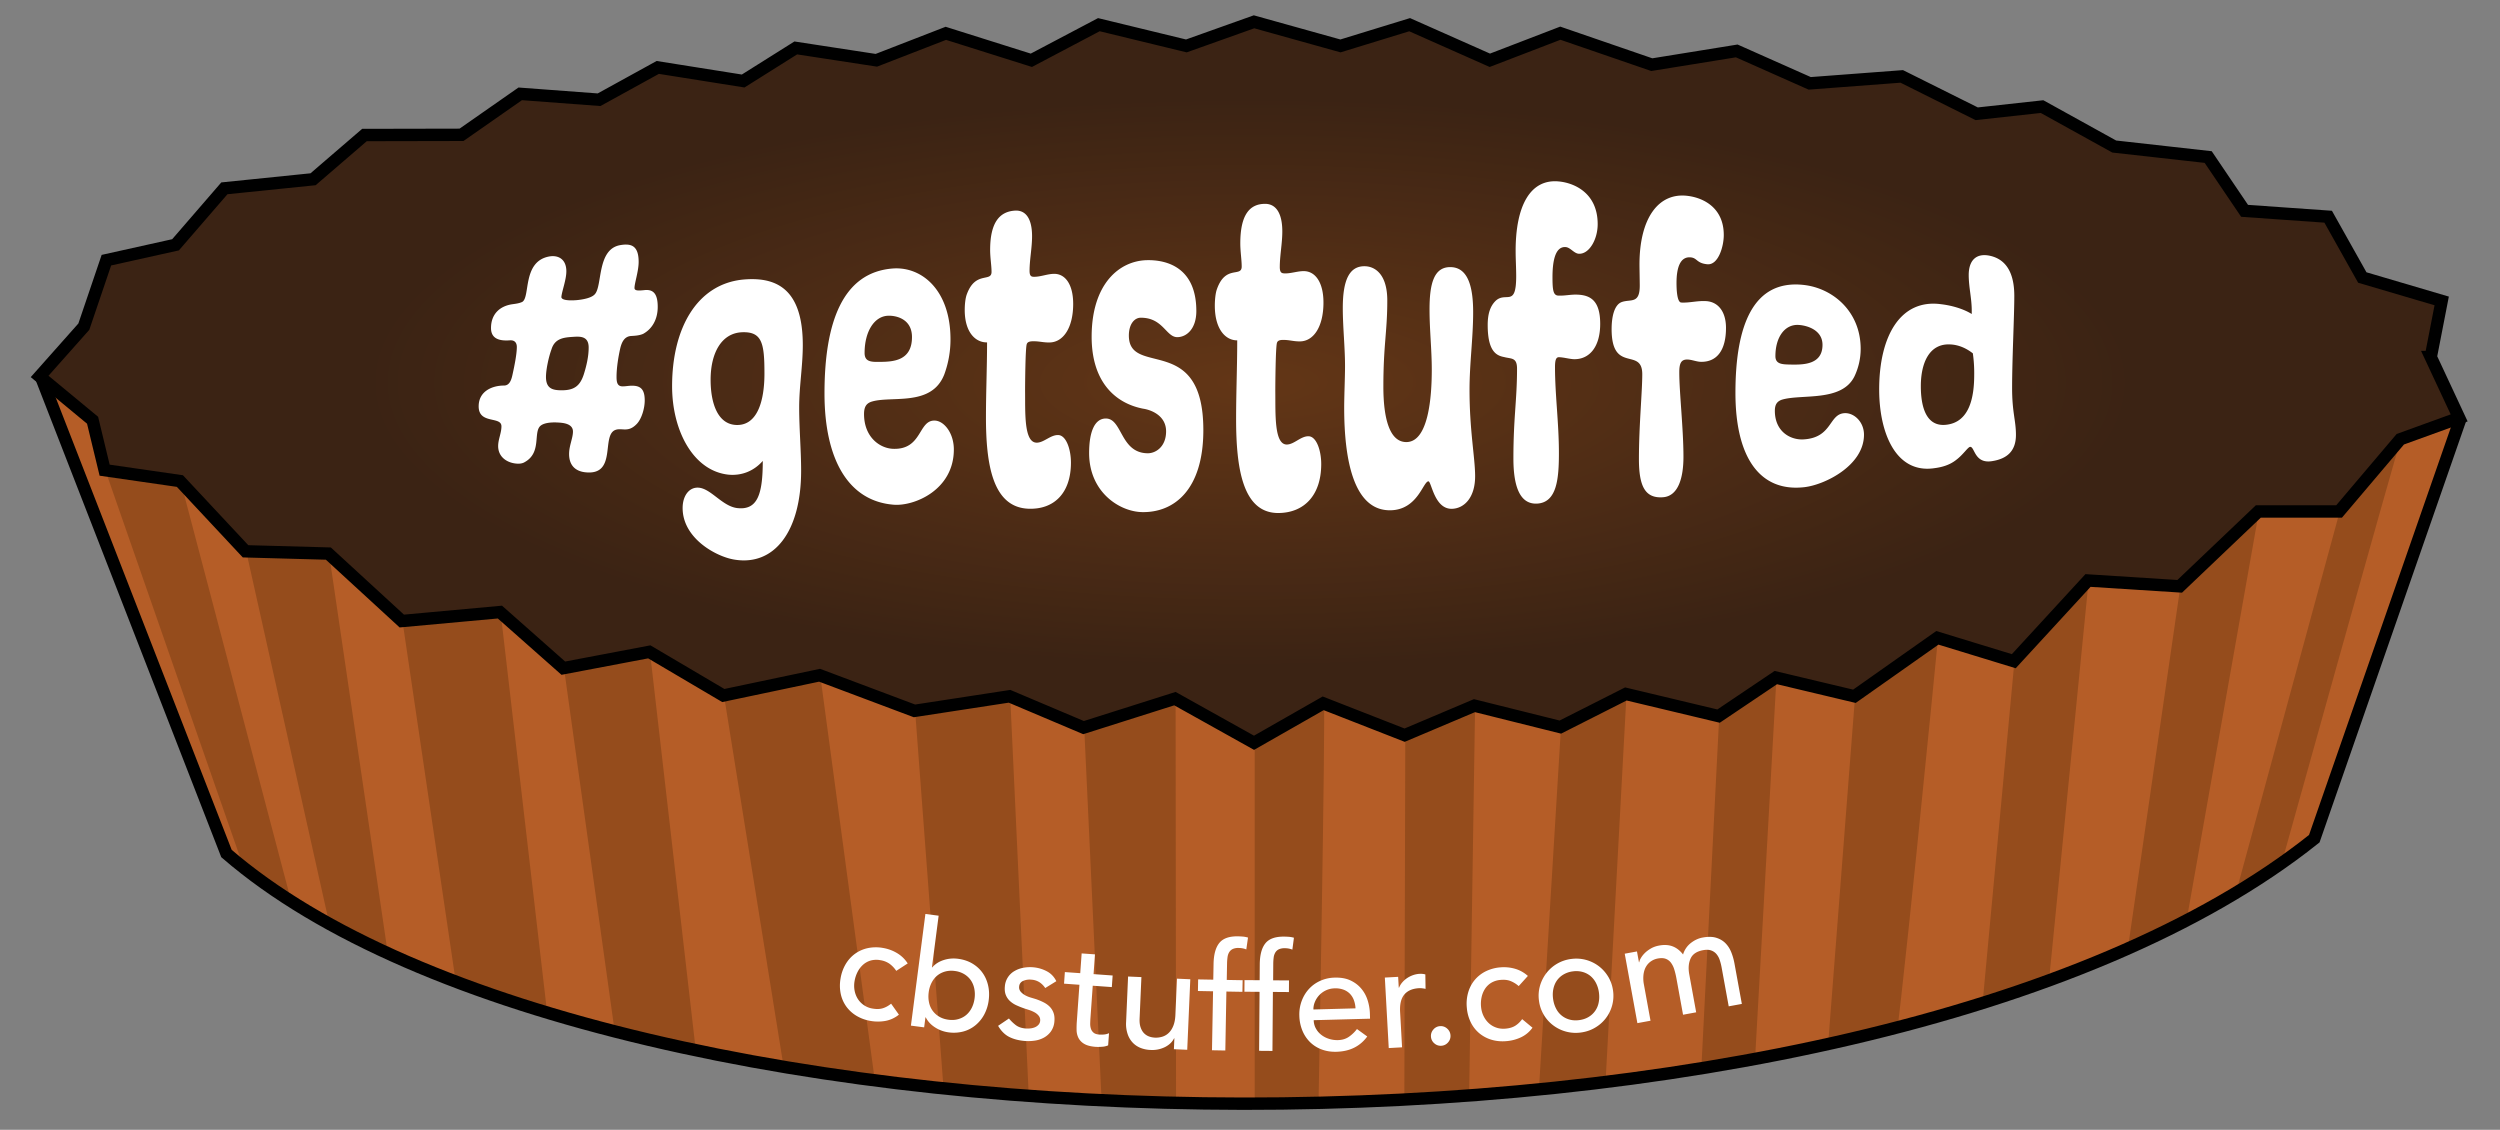
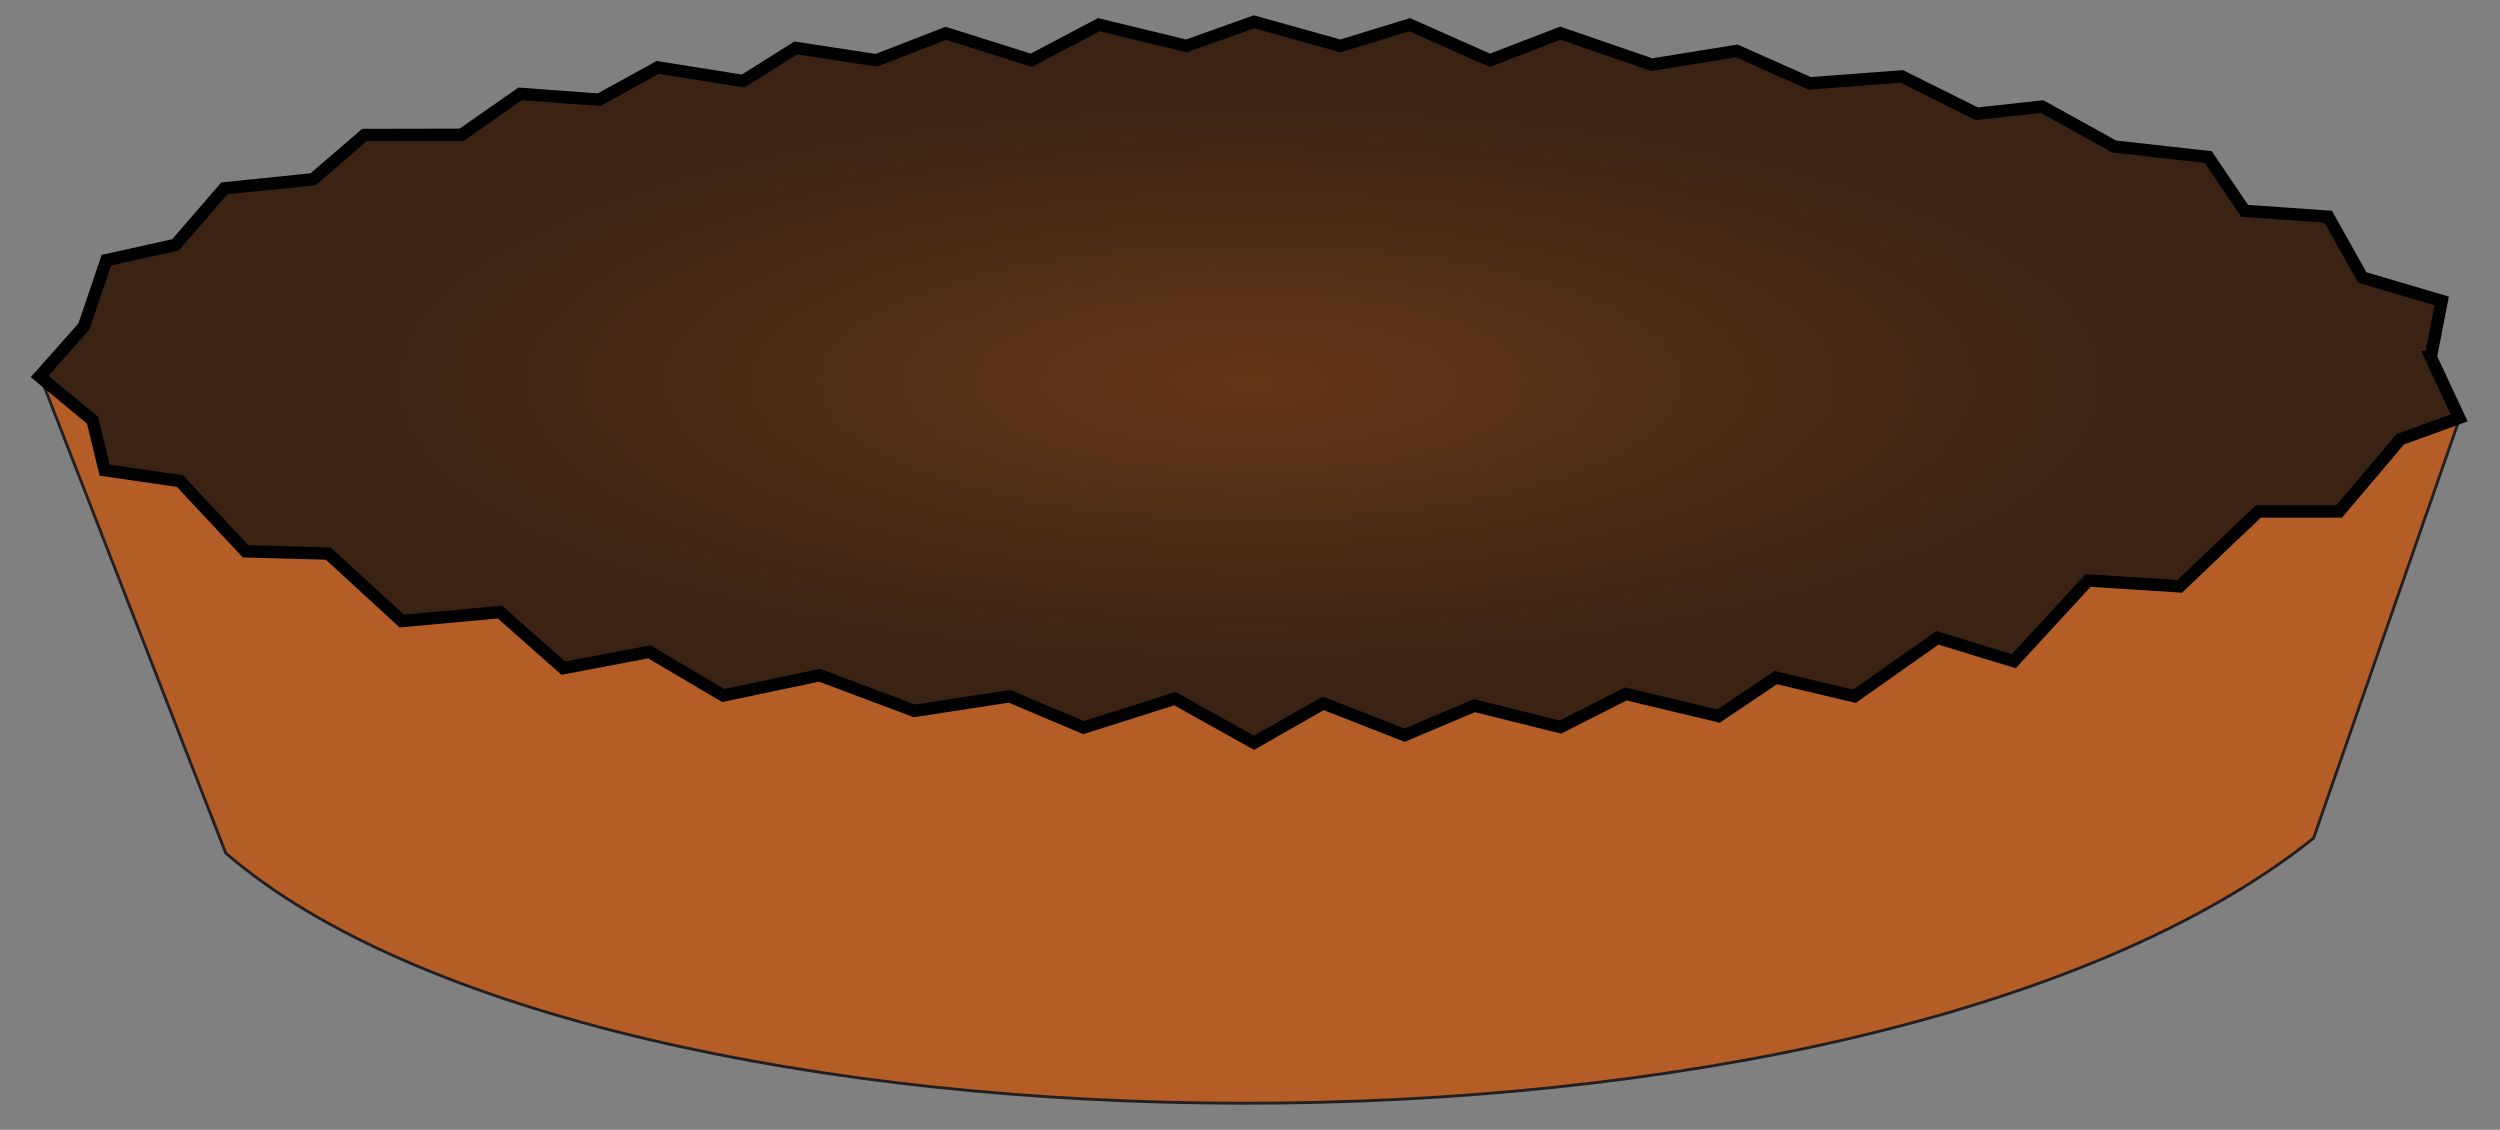
<svg xmlns="http://www.w3.org/2000/svg" viewBox="0 0 208 94" version="1.1" xml:space="preserve" fill-rule="evenodd" clip-rule="evenodd" stroke-miterlimit="10">
  <rect x="0" y="0" width="208" height="94" fill="#808080" stroke="none" />
  <g id="Layer-1">
    <path d="M3.352 31.32l15.427 39.653c31.464 27.212 136.196 28.709 173.708-1.233l12.17-34.971" fill="#b55d27" fill-rule="nonzero" stroke="#231f20" stroke-width=".05" />
    <clipPath id="_clip1">
-       <path d="M18.779 70.973c31.463 27.213 136.196 28.709 173.708-1.233l12.17-34.971L3.352 31.32l15.427 39.653z" clip-rule="nonzero" />
-     </clipPath>
+       </clipPath>
    <g clip-path="url(#_clip1)" fill="#954c1c" fill-rule="nonzero">
      <path d="M21.671 76.202L8.76 39.119l6.262.906 9.355 35.522-2.706.655zM104.39 92.418V61.799s5.586-3.349 5.755-3.283c.168.066-.487 35.717-.487 35.717l-5.268-1.815M185.77 75.247l8.897-32.692s5.204-6.05 5.093-6.01c-.11.04-10.543 37.477-10.543 37.477l-2.422 1.168M152.052 87.49l2.29-29.558s7.179-5.097 6.903-4.866c0 0-3.452 35.425-3.815 35.425s-5.378-1.001-5.378-1.001M51.131 85.729l-4.207-30.137 7.151-1.359 4.127 35.86-7.071-4.364zM141.516 89.562l1.524-29.983 4.763-3.204-1.907 33.964-4.38-.777zM116.839 92.142l.081-30.976 5.808-2.456-.537 35.133-5.352-1.701zM91.674 92.029l-1.468-31.492 7.604-2.411.041 36.69-6.177-2.787zM78.552 91.22l-2.414-32.074 7.91-1.215 1.633 35.133-9.423-2.437M65.364 89.794l-5.129-31.927 8.009-1.687 5.086 37.761-10.506-5.469M27.798 78.642l-7.315-32.773 6.891.189 5.268 35.814-5.934-3.957M38.091 82.846l-4.606-31.175 8.163-.746L45.72 85.96l-7.629-3.114zM127.997 91.332l1.878-30.838 5.452-2.757-1.874 34.681-5.456-1.086zM164.907 83.923l2.695-28.911 6.176-6.715-3.542 35.717-5.329-.091zM177.01 79.11l4.397-30.327 6.539-6.228-6.357 35.911-4.579.644z" />
    </g>
    <path d="M3.352 31.32l15.427 39.653c31.464 27.212 136.196 28.709 173.708-1.233l12.17-34.971" fill="none" fill-rule="nonzero" stroke="#231f20" stroke-width=".24" />
    <path d="M98.76 3.821l-7.28-1.768-5.617 2.963-7.115-2.243-5.782 2.243-6.703-1.028-4.376 2.752-7.107-1.13-4.882 2.688-6.56-.49-4.884 3.409-8.075.017-4.276 3.682-7.38.753-4.064 4.699-5.752 1.279-1.877 5.531-3.678 4.142 4.405 3.644 1.003 4.155 6.263.905 5.46 5.845 6.891.189 6.111 5.613 8.163-.747 5.276 4.668 7.152-1.359 6.159 3.634 8.009-1.687 7.894 2.966 7.911-1.214 6.157 2.606 7.604-2.412 6.581 3.673 5.754-3.284 6.775 2.651 5.809-2.456 7.146 1.784 5.452-2.757 7.713 1.842 4.763-3.204 6.539 1.557 6.903-4.866 6.357 1.946 6.176-6.715 7.629.486 6.539-6.228h6.72l5.094-6.01 4.897-1.776-2.362-5.06.909-4.672-6.606-1.948-2.84-5.059-6.954-.489-3.027-4.475-7.819-.875-6.005-3.322-5.439.597-6.233-3.109-7.66.579-6.069-2.699-7.069 1.143-7.608-2.619-5.867 2.255-6.673-2.962-5.754 1.767-7.19-2.007-5.631 2.007z" fill="url(#_Radial2)" fill-rule="nonzero" />
    <path d="M202.295 29.709l2.362 5.06-4.897 1.776-5.094 6.01h-6.72l-6.539 6.228-7.629-.486-6.176 6.715-6.357-1.946-6.903 4.865-6.539-1.557-4.763 3.206-7.713-1.843-5.452 2.757-7.147-1.784-5.808 2.456-6.775-2.65-5.755 3.283-6.58-3.673-7.604 2.411-6.157-2.606-7.911 1.215-7.894-2.966-8.008 1.687-6.161-3.633-7.151 1.358-5.276-4.667-8.162.746-6.112-5.613-6.891-.189-5.46-5.845-6.263-.905-1.003-4.155-4.405-3.644 3.678-4.142 1.877-5.531 5.752-1.279 4.064-4.699 7.38-.754 4.276-3.681 8.075-.017 4.884-3.409 6.56.49L54.78 5.61l7.106 1.13 4.377-2.752 6.703 1.028 5.782-2.243 7.115 2.243 5.618-2.963 7.279 1.768 5.63-2.007 7.192 2.007 5.753-1.767 6.673 2.962 5.867-2.255 7.608 2.619 7.069-1.143 6.069 2.698 7.66-.578 6.233 3.109 5.44-.597 6.003 3.322 7.82.875 3.027 4.475 6.955.489 2.839 5.059 6.606 1.948-.909 4.672z" fill="none" fill-rule="nonzero" stroke="#231f20" stroke-width=".24" />
-     <path d="M46.684 32.472c1.055.012 1.56-.334 1.881-1.304.229-.719.412-1.505.412-2.255 0-.974-.733-.925-1.33-.885-.756.049-1.489.131-1.764 1.04-.229.619-.458 1.669-.458 2.294 0 .964.549 1.102 1.259 1.11m.436-9.9c0 .702-.367 1.64-.413 2.125-.023.349.963.312 1.399.262.367-.044 1.124-.157 1.399-.498.62-.722.16-3.722 2.09-4.065.919-.159 1.54.033 1.54 1.397 0 .771-.345 1.759-.345 2.17 0 .236.322.23.828.175.782-.086 1.104.365 1.104 1.395 0 1.061-.483 1.85-1.219 2.248-.322.137-.667.155-.989.174-.528.031-.781.453-.919 1.066-.161.73-.299 1.598-.299 2.346 0 .49.092.778.506.78.253.001.505-.056.781-.056.69.001 1.058.271 1.058 1.226 0 .656-.253 1.514-.644 1.936-.736.788-1.241.315-1.793.517-1.217.454.183 3.852-2.548 3.52-.757-.096-1.306-.544-1.307-1.514 0-.701.321-1.325.321-1.87 0-.681-.871-.729-1.237-.751-.436-.026-1.123-.013-1.466.274-.618.54.114 2.226-1.304 3.015-.229.146-.526.155-.823.114-.732-.103-1.394-.583-1.394-1.446 0-.553.274-1.083.274-1.642 0-.866-1.895-.148-1.895-1.658 0-1.292 1.164-1.733 2.101-1.734.502.004.639-.539.731-.985.137-.619.343-1.623.343-2.222 0-.399-.229-.581-.572-.555-.754.055-1.576-.052-1.576-1.023 0-1.158.731-1.834 1.782-1.981.32-.044.549-.074.8-.184.71-.354-.001-3.335 2.22-3.781.801-.159 1.466.226 1.466 1.225M61.708 27.645c-1.663.085-2.585 1.695-2.585 3.955 0 1.879.553 3.688 2.123 3.757 1.778.076 2.356-2.022 2.356-4.274 0-2.516-.186-3.517-1.894-3.438m4.784 6.242c0 1.79.162 3.555.162 5.282 0 5.036-2.223 7.954-5.57 7.387-1.501-.246-4.29-1.763-4.289-4.289 0-1.053.575-1.769 1.359-1.69 1.015.098 1.96 1.551 3.184 1.695 1.686.193 2.125-1.139 2.125-3.922-.786.888-1.802 1.231-2.818 1.146-2.954-.29-4.726-3.652-4.726-7.364.001-4.832 2.071-8.466 5.858-8.867 2.747-.263 5.016.689 5.016 5.446 0 1.729-.301 3.455-.301 5.176M75.877 28.046c0-1.519-1.323-1.803-1.995-1.776-1.16.047-1.948 1.34-1.948 3.099 0 .755.58.749 1.275.74 1.067-.013 2.668-.064 2.668-2.063m2.693 3.093c-1.069 2.778-4.504 1.732-6.126 2.304-.348.141-.556.39-.556 1.001 0 1.938 1.32 2.855 2.411 2.898 2.436.091 2.088-2.373 3.458-2.35.79.013 1.603 1.044 1.603 2.404 0 3.377-3.298 4.727-4.991 4.598-3.735-.284-5.771-3.687-5.771-9.263.001-5.895 1.503-10.084 5.701-10.393 2.412-.167 4.782 1.816 4.782 5.899a8.415 8.415 0 01-.511 2.902M82.38 20.79c0-2.255.767-3.188 2.07-3.267.86-.051 1.418.618 1.418 2.134 0 .971-.209 1.951-.209 2.881 0 .505.209.498.465.489.489-.016 1.024-.228 1.536-.243.954-.03 1.629.855 1.629 2.506-.001 1.967-.815 3.193-1.978 3.204-.536.006-.838-.107-1.349-.1-.164.002-.466.006-.536.24-.116.311-.139 3.373-.139 3.877.023 1.744-.116 4.297.954 4.319.604.011 1.14-.643 1.791-.634.675.008 1.07 1.192 1.071 2.292 0 2.555-1.42 3.927-3.56 3.837-2.954-.133-3.511-3.678-3.511-7.607 0-2.063.092-4.165.092-6.23-.999.013-1.859-.882-1.858-2.698 0-.417.046-.986.185-1.333.72-1.927 2.045-.957 2.046-1.834-.001-.537-.117-1.182-.117-1.833M99.535 25.88c0 1.483-.815 2.167-1.584 2.171-.932.004-1.188-1.634-3.051-1.616-.513.005-.978.528-.979 1.481 0 3.5 6.196-.277 6.197 7.864 0 5.014-2.47 6.881-5.102 6.827-1.863-.038-4.401-1.651-4.401-4.918 0-1.775.466-2.875 1.397-2.869 1.374.008 1.188 2.866 3.47 2.892.675.007 1.537-.545 1.537-1.824 0-1.36-1.327-1.803-1.91-1.885-2.329-.451-4.284-2.236-4.284-5.98 0-4.411 2.305-6.333 4.611-6.377 1.77-.033 4.099.705 4.099 4.234M103.193 20.249c0-2.368.769-3.294 2.074-3.289.862.004 1.421.732 1.421 2.296 0 1.003-.21 2.004-.21 2.967 0 .522.21.523.466.524.489.003 1.025-.193 1.538-.189.955.009 1.63.938 1.63 2.616 0 1.999-.815 3.234-1.979 3.231-.537-.001-.839-.122-1.352-.124-.163 0-.466 0-.536.24-.116.321-.14 3.491-.14 4.012.024 1.806-.116 4.455.956 4.452.606-.003 1.141-.686 1.793-.689.676-.003 1.072 1.194 1.072 2.314 0 2.597-1.421 4.06-3.564 4.073-2.96.014-3.518-3.689-3.518-7.821 0-2.168.093-4.376.093-6.543-1.002 0-1.864-.961-1.864-2.886 0-.442.047-1.044.186-1.405.722-2.01 2.05-.93 2.05-1.852 0-.562-.116-1.244-.116-1.927M115.096 32.168c0 2.577.49 4.633 1.933 4.612 1.839-.03 2.094-3.833 2.095-5.986 0-1.724-.187-3.333-.187-5.059 0-2.157.373-3.56 1.792-3.51 1.419.052 1.837 1.655 1.837 3.744 0 2.166-.302 4.254-.302 6.464 0 3.413.466 5.648.466 7.193-.001 1.778-.907 2.668-1.907 2.706-1.49.058-1.723-2.29-1.979-2.284-.442.009-.884 2.343-3.119 2.407-3.097.084-3.889-4.183-3.889-8.53 0-.997.07-2.512.07-3.47 0-1.554-.187-3.27-.186-4.826 0-2.314.535-3.504 1.84-3.478.815.016 1.862.635 1.862 2.851 0 2.612-.326 3.679-.326 7.166M124.45 25.017c.861-.778 1.697.587 1.697-2.043 0-.685-.046-1.412-.046-2.098-.001-3.78 1.232-6.012 3.6-5.779 1.278.123 3.226.957 3.226 3.554 0 1.281-.719 2.514-1.577 2.46-.395-.025-.697-.528-1.091-.554-.929-.063-1.092 1.354-1.092 2.518 0 1.088.07 1.503.488 1.52.558.023 1.022-.106 1.602-.08 1.068.049 1.879.493 1.879 2.431 0 1.9-.881 2.951-2.158 2.939-.371-.004-.882-.16-1.277-.165-.232-.002-.325.222-.325.821 0 2.325.325 4.642.325 7.146 0 2.13-.163 4.121-1.811 4.213-1.487.08-1.975-1.54-1.975-3.754 0-3.434.302-4.848.302-7.475 0-.952-.488-.804-1.069-.963-.652-.12-1.372-.473-1.372-2.67 0-.925.209-1.574.674-2.021M143.418 19.552c0 .975-.462 2.513-1.364 2.435-.901-.081-.832-.522-1.388-.574-.879-.083-1.18.87-1.18 2.129 0 .419.023 1.608.393 1.629.694.039 1.343-.164 2.083-.117.994.065 1.641.882 1.641 2.225 0 1.846-.739 2.842-2.081 2.826-.369-.006-.764-.186-1.134-.192-.532-.009-.671.337-.671 1.069 0 1.677.347 4.698.347 7.023 0 1.769-.439 3.264-1.69 3.365-1.528.12-2.015-.958-2.015-3.18 0-2.759.278-5.589.278-7.051 0-2.293-2.55-.016-2.55-3.762 0-.983.209-2.031.858-2.252.742-.253 1.483.179 1.483-1.359 0-.322-.023-1.468-.023-1.755 0-3.88 1.6-6.058 4.076-5.705 1.273.175 2.937.997 2.937 3.246M151.632 28.69c0-1.255-1.313-1.615-1.981-1.655-1.153-.072-1.937 1.012-1.937 2.596 0 .678.577.687 1.268.7 1.061.019 2.65.013 2.65-1.641m2.669 2.603c-1.056 2.197-4.464 1.455-6.08 1.972-.346.134-.553.363-.553.911 0 1.749 1.314 2.449 2.397 2.381 2.42-.148 2.074-2.14 3.432-2.183.782-.022 1.587.742 1.587 1.792 0 2.573-3.266 4.171-4.949 4.365-3.711.433-5.747-2.464-5.746-7.842-.001-5.671 1.504-9.445 5.676-8.983 2.398.263 4.743 2.182 4.743 5.325a5.341 5.341 0 01-.507 2.262M164.254 31.183a11.584 11.584 0 00-.113-1.784c-.549-.429-1.167-.7-1.832-.74-1.785-.123-2.496 1.529-2.496 3.471 0 1.61.39 3.335 2.016 3.219 2.083-.156 2.425-2.396 2.425-4.166m-.205-5.058v-.302c0-.979-.252-1.949-.252-2.937 0-1.244.641-1.865 1.806-1.597 1.622.38 1.986 1.93 1.987 3.322 0 1.742-.183 5.23-.183 7.67 0 2.04.319 2.695.319 3.901 0 1.317-.707 2.001-2.032 2.191-1.439.206-1.394-1.234-1.783-1.194-.183.019-.571.643-1.144 1.074-.572.458-1.236.625-1.854.703-3.209.458-4.566-2.981-4.566-6.553 0-4.418 1.748-7.558 5.161-7.092.802.095 1.786.349 2.541.814M74.569 80.776a2.333 2.333 0 00-.559-.59 1.813 1.813 0 00-.769-.299 1.794 1.794 0 00-.813.033 1.626 1.626 0 00-.635.359 2.045 2.045 0 00-.451.603c-.118.235-.2.488-.244.756-.045.269-.043.532.006.787.05.256.141.486.273.693a1.78 1.78 0 001.256.8c.308.052.581.041.818-.032.238-.073.467-.2.689-.381l.649.914a2.501 2.501 0 01-1.105.518 3.525 3.525 0 01-1.234.007 3.329 3.329 0 01-1.187-.426 2.858 2.858 0 01-.853-.777 2.791 2.791 0 01-.462-1.058 3.37 3.37 0 01-.015-1.265 3.44 3.44 0 01.424-1.198c.209-.35.467-.637.776-.862a2.812 2.812 0 011.054-.471 3.304 3.304 0 011.273-.019c.422.071.813.214 1.173.429.361.216.657.502.889.86l-.953.619zM78.913 84.841c.294.039.565.022.815-.05.25-.071.468-.184.654-.339.186-.155.34-.351.462-.589s.202-.505.241-.8a2.438 2.438 0 00-.029-.835 1.86 1.86 0 00-.296-.688 1.78 1.78 0 00-.546-.497 1.994 1.994 0 00-.775-.257 1.994 1.994 0 00-.815.049c-.25.072-.468.185-.654.34-.186.155-.34.351-.462.589a2.395 2.395 0 00-.241.8c-.038.295-.029.573.028.835a1.76 1.76 0 00.842 1.184c.223.134.482.22.776.258m-1.92-8.799l1.102.144-.559 4.301.025.003c.235-.277.548-.48.937-.608.39-.129.793-.165 1.209-.111.449.059.845.19 1.188.393.342.203.625.459.846.767.222.308.377.658.467 1.048.091.391.108.804.052 1.238a3.422 3.422 0 01-.365 1.177 2.955 2.955 0 01-.72.893 2.698 2.698 0 01-1.014.53 3.1 3.1 0 01-1.248.074 2.725 2.725 0 01-1.11-.408c-.349-.22-.609-.5-.781-.84l-.024-.002-.109.835-1.101-.144 1.205-9.29zM86.963 82.205a1.704 1.704 0 00-.445-.46 1.398 1.398 0 00-.69-.235 1.335 1.335 0 00-.698.101.531.531 0 00-.335.459.56.56 0 00.125.436c.101.117.223.216.368.297.145.08.303.145.471.194.169.05.314.093.434.13.232.08.449.172.649.274.201.103.371.227.51.373s.242.319.31.516.089.431.063.703a1.644 1.644 0 01-.29.825 1.77 1.77 0 01-.596.521 2.256 2.256 0 01-.786.247 3.722 3.722 0 01-.863.017c-.483-.047-.9-.162-1.25-.345-.35-.183-.65-.487-.898-.909l.901-.61c.163.198.348.378.556.539.208.162.471.258.791.289.139.013.281.013.427-.003a1.34 1.34 0 00.394-.098.833.833 0 00.293-.209.54.54 0 00.136-.316.566.566 0 00-.115-.422 1.112 1.112 0 00-.344-.289 2.684 2.684 0 00-.44-.192 21.718 21.718 0 00-.415-.134 7.079 7.079 0 01-.657-.263 2.028 2.028 0 01-.536-.35 1.368 1.368 0 01-.348-.507c-.08-.198-.107-.437-.08-.717a1.6 1.6 0 01.824-1.29c.223-.128.471-.216.744-.264.274-.048.545-.059.816-.033.393.038.762.148 1.108.331.346.183.609.458.789.824l-.923.57zM92.504 82.125l-1.588-.113-.188 2.657c-.012.165-.019.328-.023.49-.003.16.018.307.062.439.044.131.119.24.225.326.105.087.264.137.478.153.131.008.267.006.408-.009a1.18 1.18 0 00.392-.108l-.072 1.013a1.447 1.447 0 01-.522.118 3.861 3.861 0 01-.489.009c-.427-.031-.753-.114-.979-.25a1.226 1.226 0 01-.484-.501 1.497 1.497 0 01-.151-.65 7.734 7.734 0 01.019-.713l.216-3.053-1.28-.092.068-.964 1.28.091.117-1.644 1.107.079-.116 1.644 1.588.114-.068.964zM98.778 87.342l-1.109-.049.039-.903-.024-.002c-.154.308-.407.551-.761.73a2.399 2.399 0 01-1.208.238 2.501 2.501 0 01-.809-.165 1.831 1.831 0 01-.654-.432 1.935 1.935 0 01-.431-.72 2.657 2.657 0 01-.129-1.016l.164-3.777 1.109.049-.151 3.466c-.011.273.015.508.081.705.066.197.157.358.275.484.119.125.257.217.414.278.158.061.324.095.496.103a1.8 1.8 0 00.646-.084 1.33 1.33 0 00.533-.33c.155-.154.279-.354.372-.598.093-.244.147-.535.162-.873l.131-3.021 1.109.049-.255 5.868zM100.926 82.476l-1.258-.024.017-.966 1.259.023.024-1.313c.014-.785.175-1.367.482-1.745.307-.379.827-.562 1.559-.548.123.003.253.009.388.02.136.011.281.038.437.082l-.142.989a1.509 1.509 0 00-.306-.092 1.877 1.877 0 00-.32-.031 1.104 1.104 0 00-.496.084.698.698 0 00-.295.261c-.072.115-.12.252-.143.412a4.36 4.36 0 00-.041.551l-.025 1.351 1.321.024-.018.966-1.333-.024-.089 4.906-1.11-.02.089-4.906zM104.795 82.521l-1.259-.01.007-.967 1.259.01.01-1.314c.006-.785.16-1.368.464-1.75.303-.382.82-.57 1.553-.564.123.001.252.006.388.015.136.01.282.035.438.078l-.131.991a1.58 1.58 0 00-.629-.117 1.103 1.103 0 00-.494.089.697.697 0 00-.292.264 1.055 1.055 0 00-.139.414 4.447 4.447 0 00-.035.552l-.01 1.351 1.32.009-.007.967-1.333-.01-.037 4.908-1.11-.009.037-4.907zM112.779 83.895a2.306 2.306 0 00-.135-.678 1.513 1.513 0 00-.328-.531 1.45 1.45 0 00-.534-.345 1.906 1.906 0 00-.738-.11 1.78 1.78 0 00-.742.174 1.827 1.827 0 00-.912.979 1.53 1.53 0 00-.114.605l3.503-.094zm-3.479.985c.007.257.068.488.185.696.116.208.267.383.452.527.185.144.398.254.639.33.24.076.488.111.743.104.345-.009.643-.097.894-.266a2.9 2.9 0 00.686-.656l.856.621c-.596.818-1.449 1.242-2.559 1.271-.46.013-.88-.055-1.258-.202a2.71 2.71 0 01-.967-.625 2.88 2.88 0 01-.624-.962 3.477 3.477 0 01-.242-1.215 3.216 3.216 0 01.196-1.226c.142-.38.343-.712.603-.995.26-.285.573-.51.939-.676a3.05 3.05 0 011.203-.268c.518-.014.958.065 1.32.237.363.172.663.402.901.689.238.287.414.613.526.978.113.365.174.737.184 1.117l.01.396-4.687.125zM115.218 81.334l1.108-.061.051.902.025-.001c.065-.161.155-.309.271-.443.116-.135.248-.252.395-.351a2.2 2.2 0 01.487-.245c.177-.063.357-.1.537-.111.181-.01.347.006.497.047l.018 1.203a2.976 2.976 0 00-.275-.046 1.46 1.46 0 00-.272-.01c-.542.031-.949.206-1.219.527-.271.322-.388.804-.352 1.447l.163 2.945-1.109.062-.325-5.865zM119.925 87.007a.782.782 0 01-.589-.2.789.789 0 01-.28-.558.786.786 0 01.2-.592.777.777 0 01.555-.282.78.78 0 01.589.2c.171.15.265.336.28.558a.785.785 0 01-.199.592.783.783 0 01-.556.282M126.356 82.043a2.33 2.33 0 00-.691-.425c-.236-.09-.51-.12-.82-.089a1.779 1.779 0 00-.777.242 1.624 1.624 0 00-.522.511 2.073 2.073 0 00-.28.699 2.63 2.63 0 00-.042.794c.026.272.095.525.208.759.113.233.261.433.441.599.182.165.392.288.631.368.239.082.502.108.788.08.311-.03.572-.111.783-.243.21-.132.399-.314.568-.546l.861.714c-.256.348-.568.61-.936.787a3.507 3.507 0 01-1.19.326c-.45.043-.868.008-1.255-.104a2.862 2.862 0 01-1.024-.53 2.773 2.773 0 01-.718-.903 3.36 3.36 0 01-.339-1.218 3.407 3.407 0 01.103-1.267c.111-.392.287-.737.528-1.034a2.83 2.83 0 01.897-.728 3.325 3.325 0 011.225-.348c.426-.04.841-.003 1.244.111.403.115.763.315 1.08.6l-.763.845zM129.216 83.099c.039.295.119.562.242.799a1.754 1.754 0 001.118.927c.249.071.521.087.815.048.293-.039.552-.125.775-.259a1.76 1.76 0 00.84-1.186c.057-.262.066-.54.027-.835a2.414 2.414 0 00-.242-.799 1.873 1.873 0 00-.463-.589 1.778 1.778 0 00-.654-.338 2 2 0 00-.816-.048 2.001 2.001 0 00-.775.259 1.775 1.775 0 00-.545.497c-.14.198-.238.427-.295.689-.057.262-.066.54-.027.835m-1.174.155a2.995 2.995 0 01.082-1.223c.11-.389.286-.742.527-1.057a3.088 3.088 0 012.072-1.188 3.105 3.105 0 012.307.607c.314.242.575.537.782.884.208.348.339.735.396 1.16a3.05 3.05 0 01-.082 1.23 3.056 3.056 0 01-1.42 1.838c-.354.21-.747.343-1.179.4a3.09 3.09 0 01-1.243-.079 3.092 3.092 0 01-1.064-.522 3.044 3.044 0 01-1.178-2.05M135.177 79.347l1.019-.187.165.902.024-.005a.985.985 0 01.133-.339c.079-.141.187-.28.325-.419.138-.139.307-.266.507-.383.201-.117.43-.199.689-.246.429-.08.805-.056 1.129.069.324.125.611.35.863.673a1.88 1.88 0 01.642-.95c.307-.241.635-.394.983-.458.445-.082.823-.076 1.133.018.309.095.567.247.773.457.205.21.366.461.482.755.117.294.205.603.264.928l.614 3.364-1.093.201-.587-3.218a4.734 4.734 0 00-.158-.626 1.497 1.497 0 00-.274-.504 1.01 1.01 0 00-.444-.302c-.179-.064-.402-.071-.669-.022-.526.096-.873.329-1.039.695-.168.367-.205.806-.111 1.318l.575 3.157-1.092.201-.551-3.023a6.375 6.375 0 00-.181-.748 1.8 1.8 0 00-.278-.56.96.96 0 00-.435-.323c-.175-.064-.395-.072-.663-.023a1.458 1.458 0 00-.543.22 1.375 1.375 0 00-.416.435c-.11.18-.183.397-.22.652a2.71 2.71 0 00.033.869l.547 2.999-1.092.201-1.054-5.778z" fill="#fff" fill-rule="nonzero" />
    <path d="M202.24 29.709l2.362 5.06-4.897 1.776-5.094 6.01h-6.72l-6.54 6.228-7.629-.486-6.175 6.715-6.358-1.946-6.902 4.865-6.539-1.557-4.763 3.206-7.713-1.843-5.452 2.757-7.147-1.784-5.808 2.456-6.776-2.65-5.754 3.283-6.581-3.673-7.603 2.411-6.158-2.606-7.91 1.215-7.895-2.966-8.008 1.687-6.16-3.633-7.151 1.358-5.277-4.667-8.162.746-6.111-5.613-6.891-.189-5.461-5.845-6.262-.905-1.003-4.155-4.405-3.644 3.678-4.142 1.877-5.531 5.752-1.279 4.064-4.699 7.379-.754 4.277-3.681 8.075-.017 4.883-3.409 6.56.49 4.883-2.688 7.106 1.13 4.377-2.752 6.703 1.028 5.782-2.243 7.115 2.243 5.617-2.963 7.279 1.768 5.631-2.007 7.191 2.007 5.754-1.767 6.673 2.962 5.867-2.255 7.608 2.619 7.068-1.143 6.07 2.698 7.659-.578 6.234 3.109 5.439-.597 6.004 3.322 7.819.875 3.027 4.475 6.955.489 2.84 5.059 6.606 1.948-.909 4.672z" fill="none" fill-rule="nonzero" stroke="#000" stroke-width="1.03" />
-     <path d="M3.413 31.358l15.428 39.653c31.463 27.213 136.196 28.709 173.708-1.233l12.17-34.971" fill="none" fill-rule="nonzero" stroke="#000" stroke-width="1.03" />
  </g>
  <defs>
    <radialGradient id="_Radial2" cx="0" cy="0" r="1" gradientUnits="userSpaceOnUse" gradientTransform="matrix(73.873 0 0 23.748 104.004 31.807)">
      <stop offset="0" stop-color="#633616" stop-opacity="1" />
      <stop offset="1" stop-color="#3b2314" stop-opacity="1" />
    </radialGradient>
  </defs>
</svg>